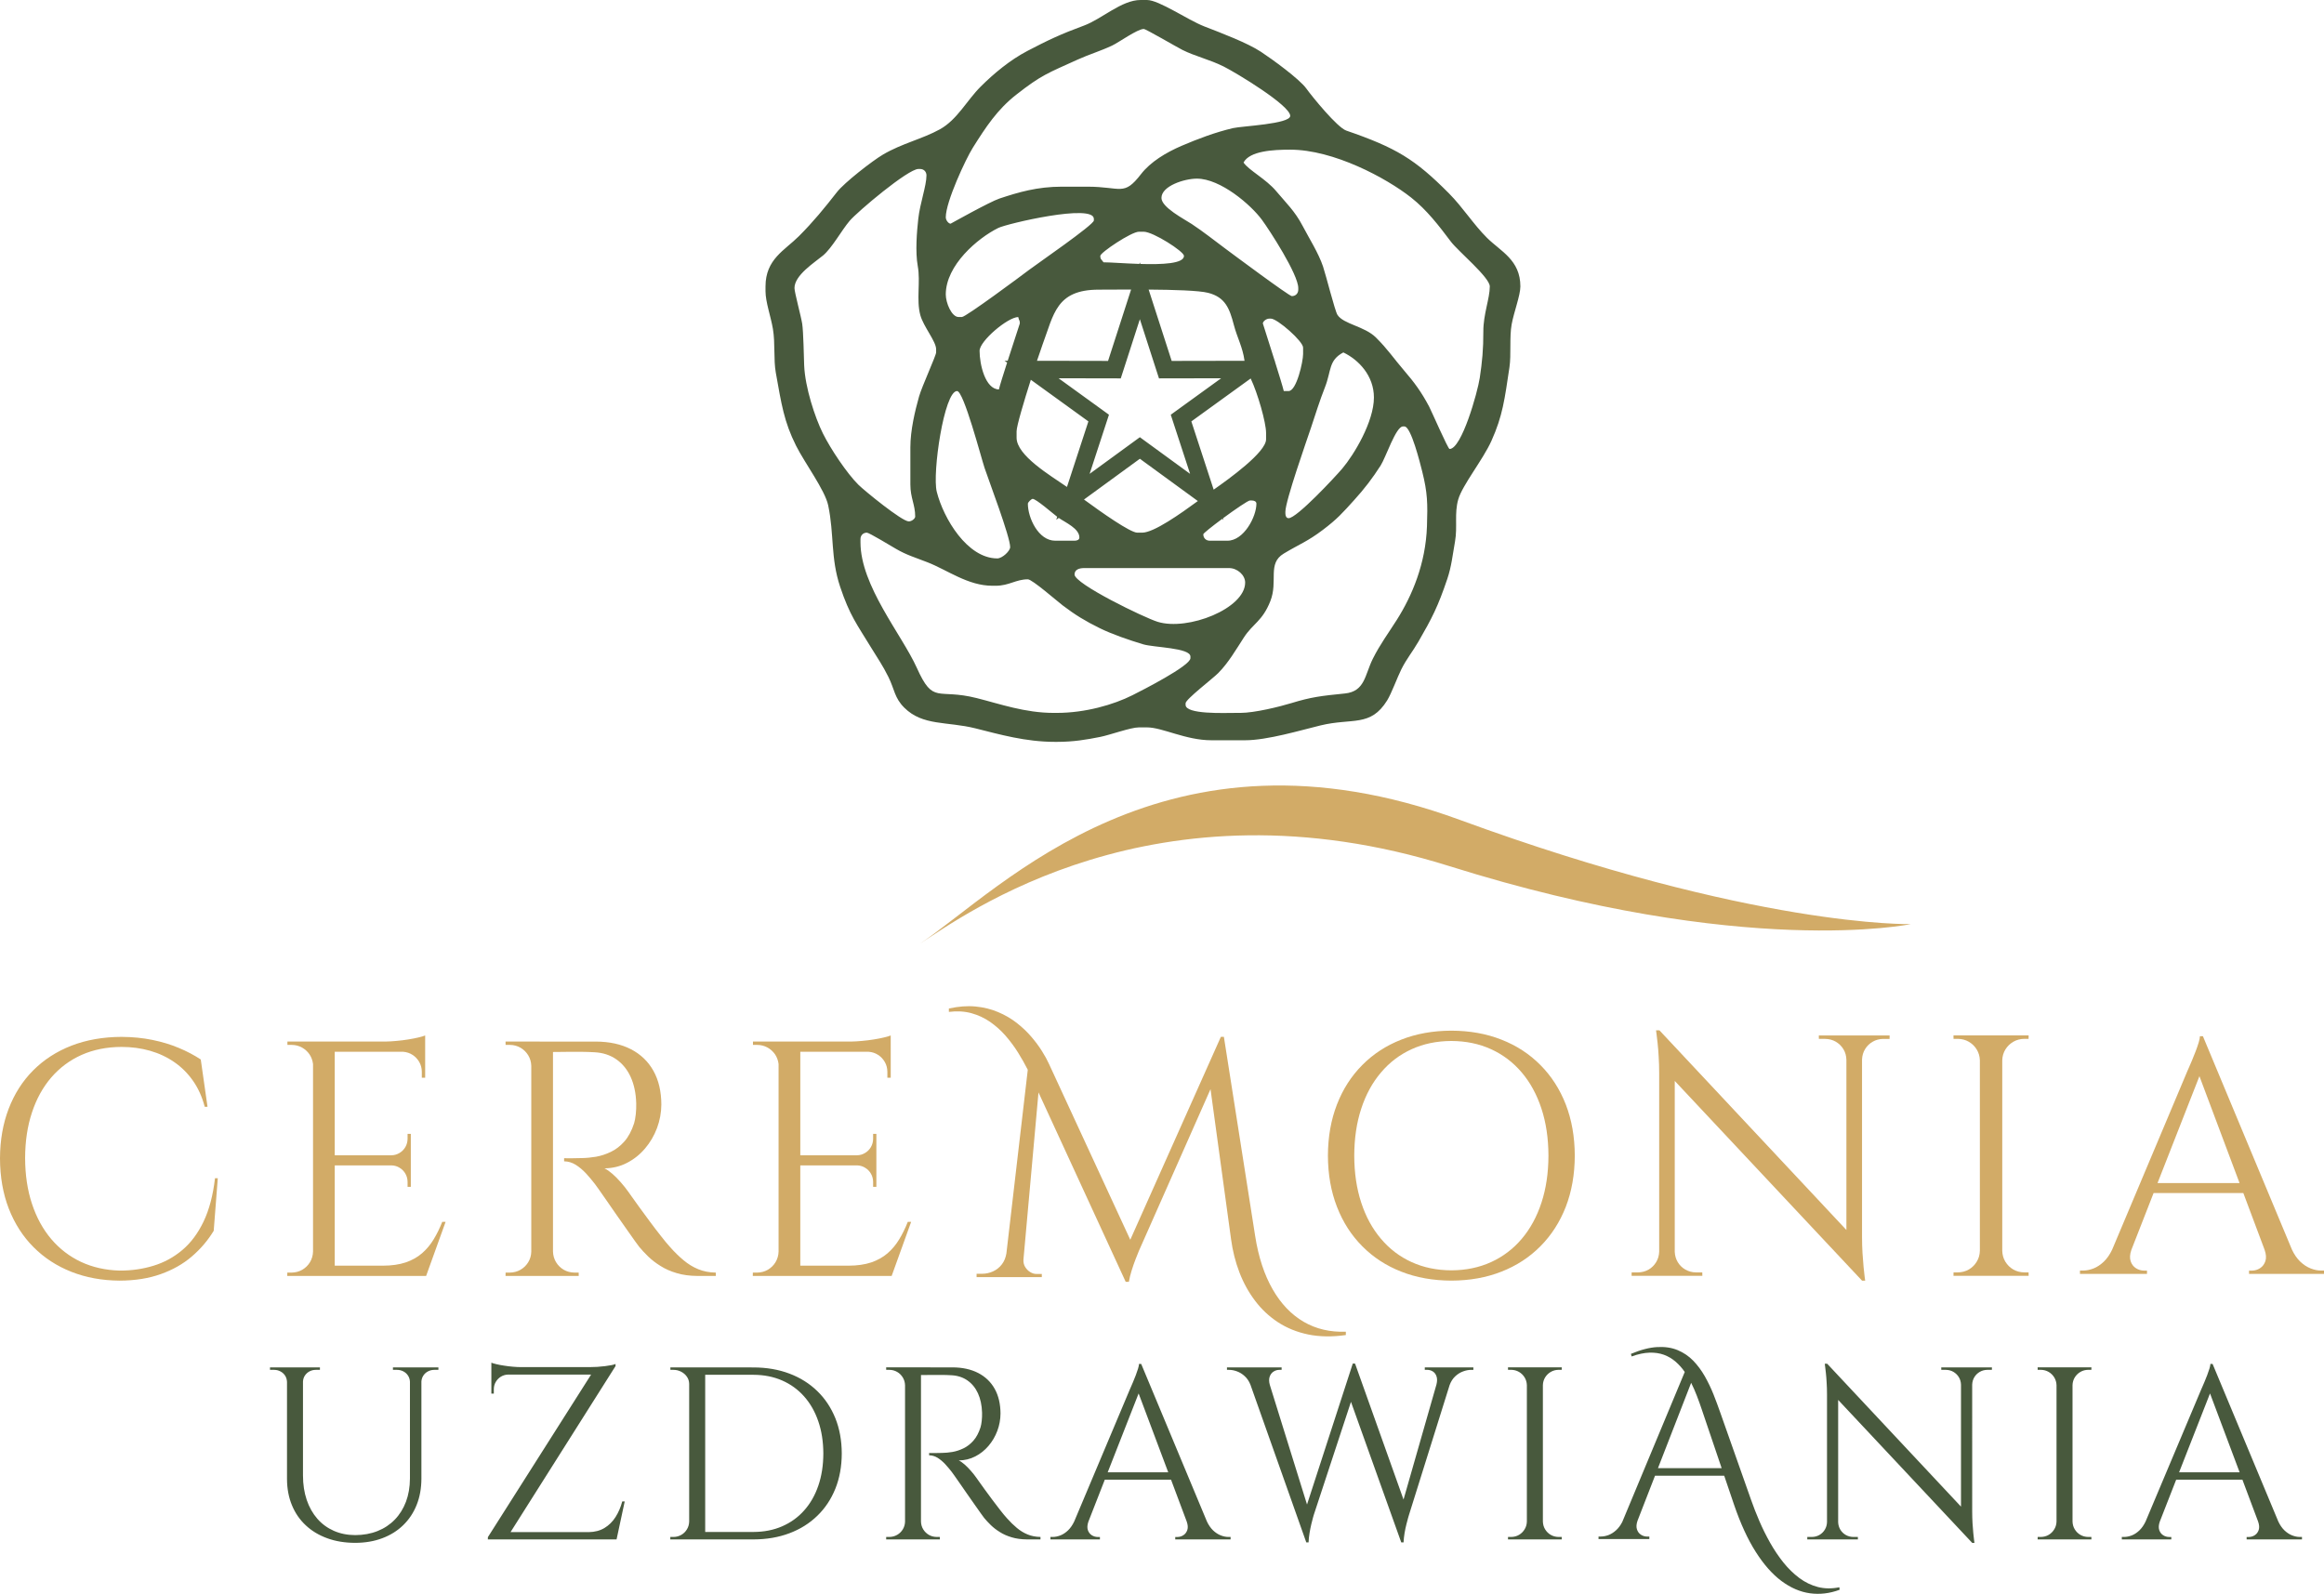
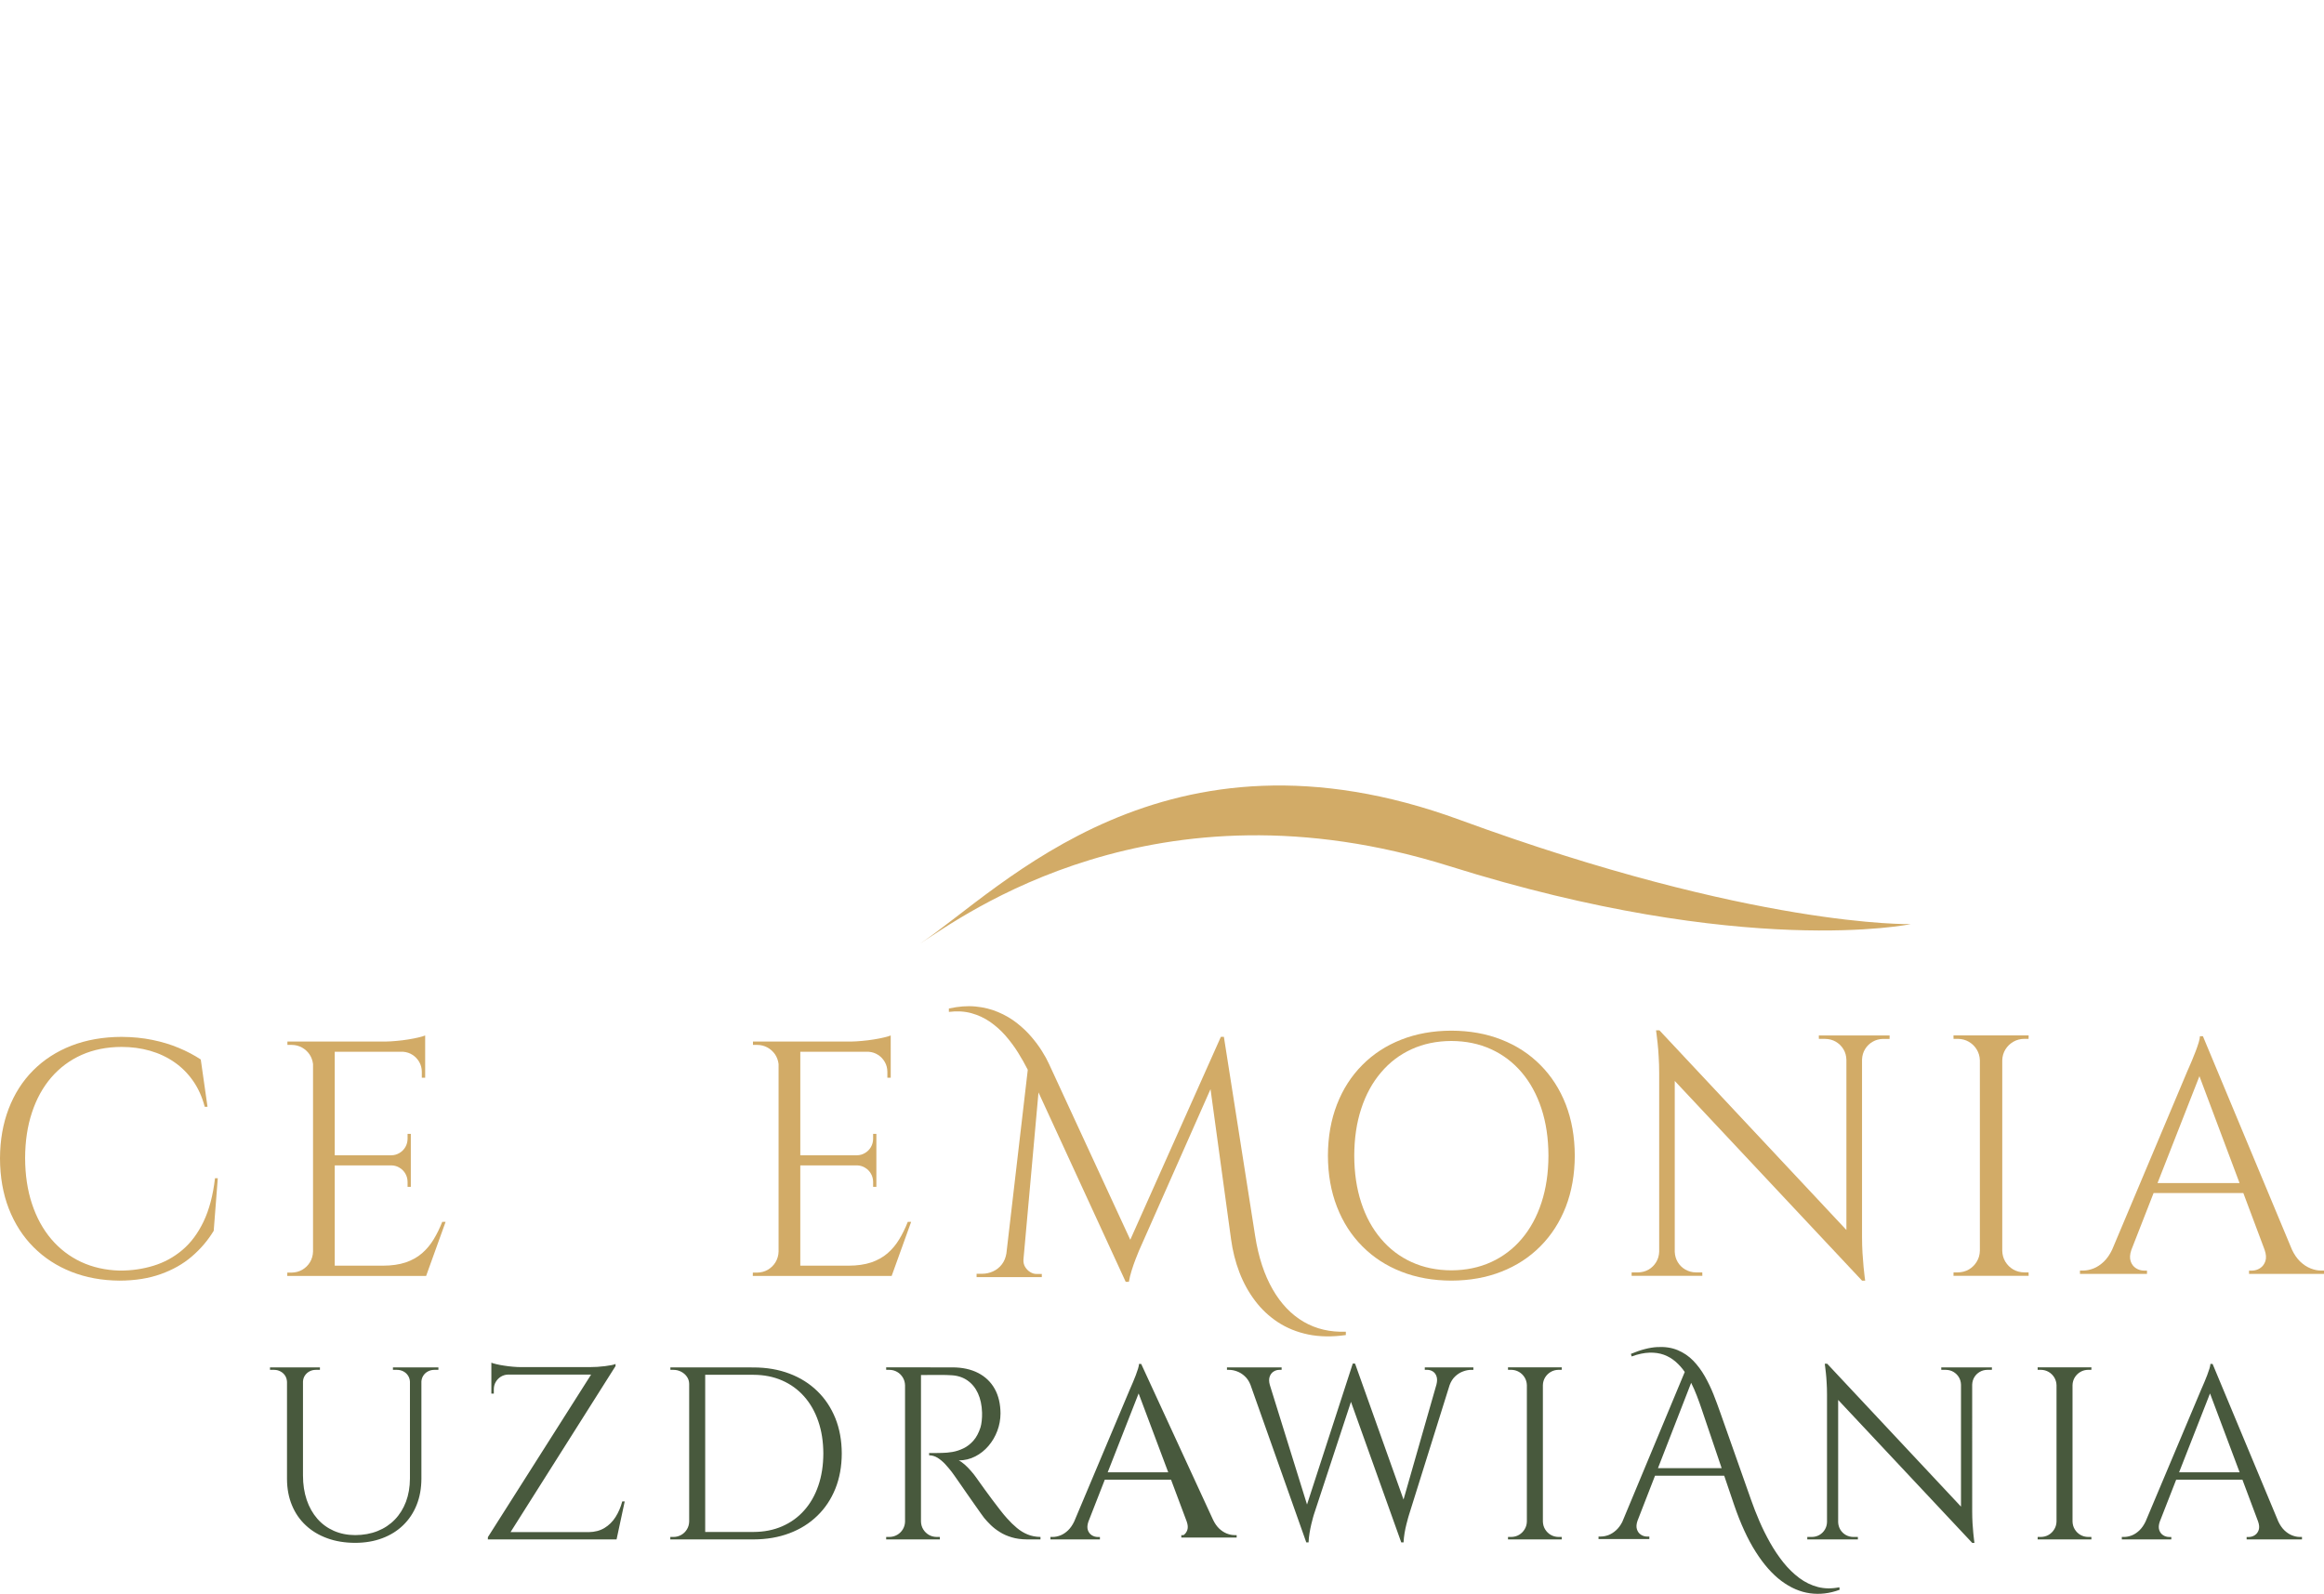
<svg xmlns="http://www.w3.org/2000/svg" version="1.1" id="Layer_1" x="0px" y="0px" viewBox="0 0 447.35 306.848" style="enable-background:new 0 0 447.35 306.848;" xml:space="preserve">
  <style type="text/css">
	.st0{fill:#D2AB67;}
	.st1{fill:#48593D;}
	.st2{fill-rule:evenodd;clip-rule:evenodd;fill:#D2AB67;}
	.st3{fill-rule:evenodd;clip-rule:evenodd;fill:#48593D;}
</style>
  <path class="st0" d="M41.385,226.836c-0.376,3.288-1.117,6.07-2.202,8.348  c-1.085,2.266-2.45,4.093-4.093,5.479c-1.644,1.386-3.492,2.396-5.544,3.019  c-2.052,0.634-4.223,0.946-6.522,0.935c-2.718-0.075-5.189-0.634-7.413-1.666  c-2.224-1.042-4.136-2.514-5.748-4.405c-1.601-1.891-2.836-4.147-3.707-6.779  c-0.87-2.621-1.311-5.566-1.321-8.81c0.01-3.223,0.441-6.135,1.311-8.756  c0.859-2.622,2.095-4.867,3.717-6.758c1.622-1.88,3.567-3.331,5.845-4.351  c2.277-1.01,4.835-1.526,7.682-1.536c1.945,0,3.771,0.247,5.501,0.741  c1.719,0.494,3.277,1.225,4.684,2.203c1.397,0.967,2.6,2.17,3.599,3.61  c0.999,1.429,1.741,3.094,2.235,4.975h0.537l-1.3-9.111  c-1.257-0.827-2.665-1.579-4.223-2.224c-1.558-0.656-3.256-1.171-5.103-1.547  c-1.837-0.376-3.814-0.57-5.92-0.58c-3.556,0.01-6.769,0.58-9.637,1.687  c-2.869,1.117-5.329,2.707-7.381,4.769c-2.052,2.063-3.62,4.523-4.716,7.392  C0.569,216.329,0.01,219.52,0,223.022c0.01,3.578,0.58,6.801,1.697,9.68  c1.128,2.88,2.707,5.351,4.759,7.402c2.052,2.063,4.48,3.642,7.284,4.749  c2.804,1.106,5.898,1.676,9.283,1.697c2.976-0.01,5.619-0.429,7.919-1.256  c2.299-0.817,4.297-1.945,5.973-3.385c1.687-1.44,3.094-3.094,4.223-4.953  l0.784-10.121H41.385z" />
-   <path class="st0" d="M97.314,200.525l0.01,0.644h0.817c0.763,0,1.451,0.194,2.063,0.548  c0.612,0.354,1.107,0.849,1.472,1.45c0.376,0.613,0.569,1.29,0.591,2.052v35.766  c-0.021,0.752-0.225,1.429-0.591,2.031c-0.376,0.602-0.86,1.085-1.483,1.439  c-0.612,0.354-1.289,0.537-2.052,0.548h-0.817l-0.01,0.644h14.085l-0.01-0.644  h-0.817c-0.763-0.011-1.45-0.194-2.062-0.548  c-0.613-0.365-1.107-0.849-1.472-1.451c-0.375-0.612-0.569-1.3-0.591-2.052  v-38.421c0.216,0,0.602,0,1.139-0.01c0.548,0,1.204-0.011,1.955-0.022  c0.752-0.01,1.558-0.01,2.407,0c0.849,0.01,1.687,0.032,2.525,0.086  c1.601,0.086,2.997,0.548,4.169,1.365c1.171,0.817,2.095,1.944,2.75,3.374  c0.655,1.439,1.021,3.137,1.075,5.081c0.021,0.72-0.011,1.43-0.086,2.128  c-0.075,0.687-0.183,1.268-0.322,1.729c-0.472,1.451-1.096,2.611-1.869,3.492  c-0.784,0.881-1.644,1.548-2.589,1.999c-0.957,0.462-1.913,0.773-2.88,0.945  c-0.967,0.161-1.88,0.247-2.729,0.258c-0.644,0.022-1.224,0.033-1.74,0.033  c-0.516,0-0.913,0-1.214,0c-0.29,0-0.44,0-0.451-0.011v0.602  c0.784,0.01,1.526,0.236,2.213,0.655c0.687,0.429,1.332,0.966,1.955,1.622  c0.613,0.666,1.193,1.354,1.752,2.074c0.096,0.118,0.344,0.462,0.752,1.042  c0.408,0.591,0.913,1.311,1.515,2.17c0.591,0.859,1.225,1.762,1.891,2.73  c0.666,0.956,1.311,1.869,1.924,2.74c0.612,0.881,1.128,1.622,1.568,2.224  c0.43,0.612,0.72,0.999,0.849,1.16c0.505,0.613,1.085,1.246,1.762,1.902  c0.677,0.656,1.472,1.268,2.374,1.826c0.892,0.57,1.934,1.032,3.105,1.375  c1.171,0.355,2.503,0.537,4.008,0.548h3.534v-0.644  c-1.257-0.021-2.385-0.237-3.384-0.656c-0.999-0.409-1.934-0.978-2.804-1.708  c-0.87-0.72-1.73-1.558-2.579-2.514c-0.516-0.559-1.107-1.279-1.794-2.16  c-0.687-0.87-1.397-1.794-2.117-2.771c-0.73-0.978-1.407-1.891-2.03-2.762  c-0.623-0.87-1.128-1.568-1.515-2.116c-0.387-0.548-0.591-0.838-0.602-0.849  c-0.419-0.602-0.902-1.203-1.439-1.816c-0.537-0.623-1.085-1.171-1.633-1.655  c-0.559-0.483-1.064-0.848-1.536-1.063c1.558-0.022,2.998-0.365,4.33-1.053  c1.322-0.677,2.482-1.601,3.47-2.761c0.988-1.16,1.762-2.471,2.31-3.932  c0.548-1.461,0.827-2.976,0.838-4.545c-0.011-2.514-0.516-4.684-1.526-6.489  c-1.01-1.804-2.46-3.19-4.33-4.157c-1.88-0.967-4.126-1.461-6.747-1.472  H97.314z" />
  <path class="st0" d="M175.387,235.238h-0.645c-0.484,1.225-1.042,2.363-1.665,3.384  c-0.623,1.031-1.375,1.923-2.246,2.675c-0.87,0.752-1.913,1.333-3.137,1.752  c-1.236,0.408-2.697,0.623-4.394,0.623h-9.251V224.365h10.969  c0.57,0.021,1.086,0.182,1.537,0.472c0.462,0.28,0.827,0.656,1.096,1.128  c0.269,0.473,0.408,0.988,0.419,1.569v0.956h0.623v-10.197h-0.623v0.956  c-0.011,0.58-0.151,1.117-0.43,1.59c-0.279,0.473-0.644,0.848-1.117,1.128  c-0.473,0.29-0.988,0.441-1.579,0.452h-10.894v-19.93h13.15  c0.677,0.054,1.289,0.247,1.827,0.602c0.537,0.344,0.967,0.805,1.289,1.365  c0.322,0.558,0.483,1.181,0.494,1.88v1.15h0.645v-5.168V201.233v-1.88  c-0.301,0.129-0.741,0.258-1.311,0.387c-0.569,0.14-1.214,0.258-1.934,0.376  c-0.72,0.118-1.472,0.215-2.235,0.28c-0.763,0.075-1.504,0.117-2.202,0.129  h-18.834v0.644h0.816c0.72,0,1.375,0.172,1.966,0.495  c0.591,0.322,1.075,0.763,1.461,1.311c0.376,0.559,0.602,1.182,0.688,1.88  v36.1c-0.021,0.752-0.226,1.44-0.591,2.052  c-0.365,0.602-0.859,1.085-1.482,1.451c-0.612,0.354-1.3,0.537-2.063,0.548  h-0.817l-0.011,0.644h26.73L175.387,235.238z" />
  <path class="st0" d="M279.377,244.568c-2.82-0.011-5.365-0.54-7.657-1.586  c-2.292-1.047-4.253-2.534-5.894-4.484c-1.653-1.939-2.92-4.263-3.801-6.962  c-0.892-2.71-1.333-5.718-1.344-9.045c0.011-3.327,0.452-6.336,1.344-9.046  c0.881-2.699,2.148-5.024,3.801-6.963c1.642-1.95,3.603-3.437,5.894-4.484  c2.291-1.046,4.836-1.575,7.657-1.586c2.81,0.011,5.355,0.54,7.646,1.586  c2.292,1.047,4.253,2.535,5.905,4.484c1.642,1.94,2.909,4.264,3.79,6.963  c0.892,2.71,1.333,5.719,1.344,9.046c-0.011,3.327-0.452,6.335-1.344,9.045  c-0.881,2.699-2.148,5.023-3.79,6.962c-1.653,1.95-3.614,3.437-5.905,4.484  C284.732,244.028,282.187,244.557,279.377,244.568 M279.377,198.427  c-3.536,0.011-6.742,0.584-9.651,1.73c-2.897,1.134-5.398,2.765-7.503,4.891  c-2.104,2.116-3.735,4.65-4.87,7.592c-1.145,2.941-1.729,6.225-1.74,9.85  c0.011,3.624,0.595,6.907,1.74,9.849c1.135,2.941,2.766,5.476,4.87,7.591  c2.104,2.127,4.605,3.757,7.503,4.891c2.909,1.146,6.115,1.719,9.651,1.729  c3.526-0.011,6.743-0.584,9.641-1.729c2.897-1.135,5.398-2.765,7.503-4.891  c2.104-2.115,3.735-4.65,4.881-7.591c1.134-2.941,1.719-6.225,1.729-9.849  c-0.011-3.625-0.595-6.908-1.729-9.85c-1.146-2.942-2.777-5.476-4.881-7.592  c-2.104-2.126-4.605-3.757-7.503-4.891  C286.12,199.011,282.903,198.438,279.377,198.427z" />
  <path class="st0" d="M350.107,199.353l0.01,0.66h1.223  c0.749,0.012,1.432,0.187,2.038,0.541c0.606,0.363,1.102,0.837,1.465,1.442  c0.364,0.595,0.551,1.279,0.573,2.028v32.777l-35.993-38.44h-0.65  c0,0.011,0.033,0.231,0.088,0.661c0.066,0.43,0.132,1.025,0.209,1.774  c0.089,0.76,0.155,1.642,0.209,2.633c0.067,0.992,0.099,2.061,0.099,3.196v34.341  c-0.022,0.749-0.22,1.421-0.584,2.027c-0.363,0.595-0.848,1.08-1.454,1.432  c-0.617,0.353-1.289,0.529-2.038,0.541h-1.223l-0.011,0.66h13.617l-0.011-0.66  h-1.223c-0.738-0.012-1.421-0.187-2.027-0.541  c-0.606-0.342-1.091-0.815-1.454-1.41c-0.364-0.595-0.561-1.267-0.595-2.005  v-32.909l36.049,38.45h0.606c-0.011-0.011-0.033-0.253-0.099-0.716  c-0.055-0.474-0.132-1.101-0.209-1.906c-0.077-0.793-0.143-1.697-0.209-2.699  c-0.055-1.002-0.088-2.038-0.088-3.107v-34.153  c0.033-0.75,0.231-1.411,0.595-2.006c0.363-0.595,0.859-1.068,1.454-1.41  c0.606-0.353,1.289-0.529,2.027-0.541h1.223l0.011-0.66H350.107z" />
  <path class="st0" d="M390.484,244.965h-0.837c-0.782-0.012-1.487-0.199-2.115-0.562  c-0.639-0.375-1.135-0.87-1.52-1.498c-0.375-0.617-0.573-1.322-0.595-2.093  v-36.688c0.022-0.771,0.231-1.466,0.606-2.082  c0.385-0.617,0.892-1.113,1.52-1.477c0.628-0.364,1.322-0.551,2.104-0.562  h0.837l0.011-0.661h-14.466l0.01,0.661h0.838  c0.771,0.011,1.476,0.198,2.104,0.562c0.639,0.375,1.135,0.86,1.521,1.487  c0.375,0.617,0.584,1.312,0.606,2.083v36.677  c-0.022,0.771-0.22,1.477-0.606,2.093c-0.374,0.628-0.882,1.123-1.509,1.498  c-0.628,0.363-1.333,0.551-2.115,0.562h-0.838l-0.01,0.66h14.466L390.484,244.965  z" />
  <path class="st0" d="M424.044,199.5h-0.577c0,0.289-0.086,0.705-0.246,1.228  c-0.16,0.524-0.352,1.089-0.587,1.698c-0.235,0.62-0.47,1.196-0.704,1.752  c-0.224,0.555-0.428,1.014-0.588,1.366c-0.149,0.364-0.235,0.545-0.245,0.556  l-14.526,34.489c-0.449,0.94-0.983,1.709-1.602,2.306  c-0.63,0.598-1.282,1.036-1.986,1.314c-0.695,0.267-1.367,0.406-2.03,0.406  h-0.577v0.641h12.902v-0.631h-0.566c-0.566-0.011-1.09-0.16-1.57-0.47  c-0.48-0.309-0.822-0.768-1.014-1.356c-0.193-0.588-0.15-1.314,0.139-2.157  l4.283-10.958h17.271l4.091,10.916c0.299,0.854,0.352,1.58,0.16,2.179  c-0.203,0.598-0.533,1.057-1.014,1.366c-0.481,0.321-1.004,0.47-1.581,0.48  h-0.555v0.631h14.43v-0.641h-0.545c-0.662,0-1.335-0.138-2.039-0.416  c-0.695-0.278-1.357-0.705-1.987-1.303c-0.619-0.597-1.153-1.366-1.601-2.317  L424.044,199.5z M415.307,227.762l8.064-20.571l7.722,20.571H415.307z" />
-   <path class="st1" d="M354.066,305.585c-1.473,0.299-2.85,0.283-4.138-0.049  c-1.279-0.332-2.477-0.915-3.587-1.741c-1.101-0.826-2.121-1.822-3.061-2.988  c-0.931-1.173-1.781-2.437-2.55-3.797c-0.769-1.368-1.458-2.754-2.065-4.162  c-0.608-1.418-1.142-2.778-1.595-4.081l-5.927-16.794  c-0.397-1.15-0.842-2.332-1.32-3.547c-0.486-1.214-1.052-2.38-1.684-3.498  c-0.64-1.117-1.385-2.113-2.235-2.988c-0.858-0.874-1.854-1.546-2.988-2.016  c-1.134-0.469-2.437-0.664-3.919-0.583c-1.482,0.081-3.173,0.519-5.06,1.312  l0.138,0.494c1.255-0.454,2.397-0.697,3.425-0.729  c1.029-0.033,1.951,0.106,2.785,0.405c0.826,0.308,1.579,0.745,2.235,1.319  c0.664,0.567,1.255,1.231,1.781,1.992l-12.032,28.883  c-0.34,0.656-0.737,1.19-1.199,1.603c-0.461,0.414-0.947,0.722-1.449,0.916  c-0.51,0.186-1.004,0.283-1.482,0.283h-0.437v0.487h9.781v-0.479h-0.429  c-0.429-0.008-0.826-0.121-1.19-0.364c-0.372-0.234-0.623-0.582-0.769-1.035  c-0.146-0.454-0.114-1.004,0.113-1.652l3.368-8.664h13.32l1.887,5.562  c1.239,3.628,2.631,6.664,4.178,9.093c1.547,2.438,3.198,4.307,4.963,5.619  c1.758,1.304,3.587,2.097,5.474,2.357c1.886,0.259,3.79,0.04,5.709-0.673  L354.066,305.585z M319.144,282.654l6.389-16.429  c0.413,0.817,0.777,1.66,1.109,2.527c0.332,0.866,0.64,1.716,0.923,2.567  l3.838,11.335H319.144z M425.906,262.592h-0.426c0,0.213-0.063,0.52-0.182,0.906  c-0.118,0.387-0.26,0.804-0.434,1.254c-0.173,0.458-0.347,0.883-0.52,1.293  c-0.166,0.41-0.316,0.749-0.434,1.009c-0.11,0.268-0.173,0.403-0.181,0.41  l-10.724,25.463c-0.331,0.694-0.726,1.262-1.183,1.702  c-0.465,0.442-0.947,0.765-1.467,0.97c-0.513,0.197-1.009,0.299-1.498,0.299  h-0.426v0.474h9.526v-0.466h-0.418c-0.418-0.008-0.805-0.118-1.159-0.347  c-0.355-0.228-0.607-0.567-0.749-1.001c-0.142-0.434-0.111-0.97,0.102-1.593  l3.162-8.091h12.75l3.02,8.059c0.221,0.631,0.26,1.167,0.118,1.609  c-0.15,0.441-0.394,0.781-0.749,1.009c-0.355,0.237-0.742,0.347-1.167,0.355  h-0.41v0.466h10.653v-0.474h-0.402c-0.489,0-0.985-0.102-1.506-0.307  c-0.513-0.205-1.002-0.521-1.467-0.962c-0.457-0.441-0.852-1.009-1.182-1.711  L425.906,262.592z M419.455,283.457l5.954-15.188l5.701,15.188H419.455z M75.637,263.254  v0.473h0.773c0.449,0,0.859,0.103,1.23,0.292  c0.371,0.197,0.67,0.465,0.891,0.804c0.229,0.339,0.355,0.734,0.379,1.183  v18.665c-0.008,1.632-0.268,3.122-0.765,4.447  C77.64,290.451,76.93,291.595,76,292.556c-0.923,0.954-2.035,1.696-3.328,2.208  c-1.285,0.513-2.72,0.773-4.306,0.78c-1.514-0.007-2.886-0.284-4.116-0.828  c-1.23-0.544-2.287-1.317-3.17-2.326c-0.883-1.018-1.569-2.224-2.042-3.628  c-0.473-1.412-0.717-2.973-0.717-4.708v-18.057  c0.023-0.441,0.142-0.836,0.37-1.175c0.229-0.339,0.52-0.607,0.891-0.804  c0.363-0.189,0.773-0.292,1.23-0.292h0.772v-0.473h-9.612v0.473h0.773  c0.458,0,0.875,0.103,1.246,0.308c0.378,0.197,0.67,0.473,0.899,0.82  c0.221,0.355,0.339,0.757,0.355,1.214v18.681  c0.008,1.853,0.324,3.525,0.946,5.031c0.615,1.506,1.506,2.799,2.666,3.879  c1.151,1.081,2.531,1.908,4.139,2.492c1.601,0.583,3.391,0.875,5.37,0.883  c1.916-0.008,3.659-0.3,5.22-0.891c1.562-0.584,2.902-1.42,4.022-2.508  c1.128-1.089,1.987-2.389,2.594-3.903c0.607-1.514,0.907-3.202,0.915-5.063  v-18.712c0.032-0.434,0.166-0.82,0.394-1.159  c0.221-0.331,0.52-0.592,0.883-0.78c0.37-0.189,0.773-0.292,1.222-0.292h0.773  v-0.473H75.637z M120.251,289.063h-0.473c-0.3,1.12-0.725,2.113-1.293,3.005  c-0.56,0.883-1.27,1.585-2.129,2.105c-0.86,0.513-1.869,0.781-3.044,0.797  H98.274l20.211-31.967v-0.41c-0.142,0.071-0.394,0.15-0.749,0.221  c-0.355,0.071-0.773,0.134-1.246,0.197c-0.481,0.056-0.986,0.103-1.506,0.143  c-0.52,0.032-1.024,0.047-1.506,0.047h-13.129c-0.521,0-1.064-0.024-1.64-0.079  c-0.576-0.048-1.128-0.118-1.672-0.205c-0.544-0.078-1.033-0.173-1.466-0.276  c-0.426-0.103-0.757-0.198-0.987-0.292v1.388v0.773v3.793h0.473v-0.844  c0.008-0.521,0.126-0.994,0.379-1.412c0.244-0.418,0.576-0.757,0.986-1.01  c0.418-0.252,0.883-0.386,1.396-0.402h15.968l-19.871,31.298l-0.008,0.441h24.658  h0.118L120.251,289.063z M129.041,263.254l0.008,0.473h0.6  c0.528,0,1.024,0.126,1.474,0.363c0.457,0.237,0.828,0.56,1.104,0.963  c0.284,0.41,0.426,0.867,0.434,1.38v26.503  c-0.016,0.552-0.158,1.056-0.434,1.498c-0.268,0.45-0.631,0.805-1.081,1.064  c-0.457,0.26-0.962,0.402-1.514,0.402h-0.599l-0.008,0.474h16.015  c2.539-0.008,4.841-0.402,6.923-1.19c2.074-0.78,3.864-1.901,5.362-3.36  c1.506-1.451,2.658-3.194,3.478-5.22c0.812-2.026,1.222-4.282,1.23-6.774  c-0.008-2.492-0.418-4.755-1.23-6.782c-0.82-2.026-1.971-3.769-3.478-5.228  c-1.498-1.459-3.288-2.587-5.362-3.368c-2.082-0.788-4.384-1.183-6.923-1.19  L129.041,263.254z M135.743,264.681h9.297c2.027,0.008,3.856,0.371,5.504,1.089  c1.648,0.717,3.059,1.743,4.242,3.075c1.183,1.333,2.098,2.933,2.729,4.786  c0.639,1.853,0.962,3.919,0.97,6.198c-0.008,2.279-0.324,4.337-0.962,6.19  c-0.63,1.846-1.537,3.438-2.72,4.763c-1.175,1.333-2.594,2.35-4.242,3.068  c-1.64,0.717-3.486,1.08-5.52,1.088h-9.297V264.681z M170.579,263.254  l0.008,0.473h0.599c0.56,0,1.065,0.142,1.514,0.402  c0.45,0.26,0.812,0.623,1.08,1.065c0.276,0.449,0.418,0.946,0.434,1.505  v26.251c-0.016,0.552-0.166,1.049-0.434,1.49  c-0.275,0.442-0.63,0.797-1.088,1.056c-0.449,0.26-0.947,0.394-1.506,0.402  h-0.599l-0.008,0.474h10.338l-0.008-0.474h-0.6  c-0.56-0.008-1.064-0.142-1.514-0.402c-0.45-0.267-0.812-0.623-1.081-1.064  c-0.276-0.449-0.418-0.954-0.433-1.505v-28.199c0.158,0,0.441,0,0.836-0.007  c0.402,0,0.884-0.008,1.436-0.016c0.552-0.009,1.143-0.009,1.766,0  c0.623,0.008,1.238,0.023,1.853,0.063c1.175,0.063,2.2,0.402,3.059,1.002  c0.86,0.599,1.538,1.427,2.019,2.476c0.481,1.056,0.749,2.302,0.789,3.73  c0.016,0.528-0.008,1.049-0.063,1.561c-0.055,0.505-0.134,0.931-0.237,1.27  c-0.347,1.065-0.804,1.916-1.372,2.562c-0.576,0.647-1.207,1.136-1.901,1.467  c-0.702,0.34-1.403,0.568-2.113,0.694c-0.71,0.119-1.38,0.182-2.003,0.189  c-0.473,0.016-0.899,0.023-1.277,0.023c-0.378,0-0.67,0-0.891,0  c-0.213,0-0.323,0-0.331-0.008v0.442c0.576,0.008,1.12,0.173,1.625,0.48  c0.505,0.316,0.978,0.71,1.435,1.191c0.45,0.489,0.876,0.993,1.286,1.521  c0.071,0.087,0.252,0.339,0.552,0.765c0.3,0.434,0.67,0.962,1.112,1.592  c0.434,0.631,0.899,1.294,1.388,2.003c0.489,0.702,0.962,1.372,1.411,2.011  c0.45,0.646,0.828,1.191,1.151,1.632c0.316,0.449,0.529,0.734,0.623,0.852  c0.371,0.45,0.797,0.915,1.293,1.396c0.497,0.481,1.08,0.931,1.743,1.34  c0.654,0.418,1.419,0.757,2.279,1.009c0.859,0.26,1.837,0.394,2.941,0.402  h2.594v-0.474c-0.922-0.015-1.75-0.173-2.484-0.481  c-0.733-0.3-1.419-0.717-2.058-1.253c-0.639-0.529-1.269-1.143-1.892-1.846  c-0.379-0.41-0.812-0.939-1.317-1.585c-0.504-0.639-1.025-1.317-1.553-2.034  c-0.537-0.718-1.033-1.388-1.491-2.027c-0.457-0.639-0.828-1.152-1.112-1.554  c-0.284-0.402-0.434-0.615-0.441-0.623c-0.308-0.442-0.662-0.883-1.057-1.333  c-0.394-0.457-0.797-0.859-1.199-1.214c-0.41-0.355-0.78-0.623-1.127-0.78  c1.143-0.016,2.2-0.268,3.178-0.773c0.97-0.497,1.822-1.175,2.547-2.027  c0.726-0.852,1.293-1.814,1.696-2.886c0.402-1.073,0.607-2.185,0.615-3.336  c-0.008-1.846-0.379-3.439-1.12-4.763c-0.741-1.325-1.806-2.342-3.178-3.051  c-1.38-0.71-3.028-1.072-4.952-1.08H170.579z M219.672,262.592h-0.426  c0,0.213-0.063,0.52-0.182,0.906c-0.118,0.387-0.26,0.804-0.433,1.254  c-0.174,0.458-0.347,0.883-0.52,1.293c-0.166,0.41-0.316,0.749-0.434,1.009  c-0.11,0.268-0.174,0.403-0.181,0.41l-10.724,25.463  c-0.331,0.694-0.726,1.262-1.183,1.702c-0.465,0.442-0.947,0.765-1.467,0.97  c-0.513,0.197-1.009,0.299-1.498,0.299h-0.426v0.474h9.526v-0.466h-0.418  c-0.418-0.008-0.804-0.118-1.159-0.347c-0.355-0.228-0.607-0.567-0.749-1.001  c-0.142-0.434-0.11-0.97,0.103-1.593l3.162-8.091h12.75l3.02,8.059  c0.221,0.631,0.26,1.167,0.118,1.609c-0.15,0.441-0.394,0.781-0.749,1.009  c-0.355,0.237-0.741,0.347-1.167,0.355h-0.41v0.466h10.653v-0.474h-0.402  c-0.489,0-0.986-0.102-1.505-0.307c-0.513-0.205-1.002-0.521-1.467-0.962  c-0.457-0.441-0.852-1.009-1.182-1.711L219.672,262.592z M213.221,283.457l5.954-15.188  l5.701,15.188H213.221z M274.26,263.254v0.465h0.418  c0.434,0.008,0.82,0.111,1.151,0.331c0.331,0.221,0.56,0.536,0.694,0.954  c0.142,0.418,0.134,0.938-0.016,1.538l-6.34,22.158l-9.328-26.172l-0.441-0.015  l-8.808,27.141l-7.16-23.025c-0.174-0.623-0.181-1.143-0.032-1.577  c0.15-0.434,0.394-0.765,0.741-0.986c0.347-0.228,0.725-0.339,1.143-0.339  h0.418v-0.473h-10.519v0.473h0.379c0.497,0,1.009,0.095,1.545,0.292  c0.537,0.197,1.041,0.505,1.498,0.931c0.466,0.425,0.836,0.977,1.104,1.663  l10.74,30.327h0.442c0.023-0.591,0.087-1.19,0.189-1.805  c0.103-0.607,0.213-1.175,0.339-1.695c0.127-0.52,0.229-0.939,0.324-1.261  c0.086-0.323,0.142-0.489,0.142-0.497l7.168-21.795l9.676,27.054h0.449  c0.024-0.575,0.087-1.158,0.189-1.774c0.102-0.607,0.221-1.175,0.355-1.695  c0.126-0.528,0.236-0.954,0.339-1.285c0.095-0.324,0.142-0.497,0.15-0.505  l7.83-25.021c0.26-0.694,0.615-1.253,1.08-1.687  c0.465-0.434,0.97-0.749,1.515-0.946c0.551-0.205,1.064-0.3,1.561-0.3h0.418  v-0.473H274.26z M300.619,295.9h-0.599c-0.56-0.008-1.064-0.142-1.514-0.402  c-0.457-0.267-0.812-0.623-1.088-1.072c-0.268-0.442-0.41-0.946-0.426-1.497  v-26.259c0.016-0.552,0.166-1.049,0.433-1.491c0.276-0.442,0.639-0.796,1.089-1.056  c0.449-0.261,0.946-0.394,1.506-0.402h0.599l0.008-0.472h-10.353l0.008,0.472  h0.599c0.552,0.008,1.057,0.142,1.506,0.402  c0.458,0.268,0.812,0.615,1.088,1.064c0.268,0.442,0.418,0.939,0.434,1.491  v26.251c-0.016,0.551-0.158,1.056-0.434,1.497  c-0.268,0.449-0.63,0.805-1.08,1.072c-0.449,0.26-0.954,0.394-1.514,0.402  h-0.599l-0.008,0.474h10.353L300.619,295.9z M373.674,263.254l0.008,0.473h0.875  c0.536,0.008,1.025,0.134,1.459,0.387c0.434,0.26,0.789,0.599,1.049,1.033  c0.26,0.425,0.394,0.914,0.41,1.451v23.459l-25.761-27.511h-0.465  c0,0.008,0.023,0.165,0.063,0.472c0.047,0.308,0.095,0.733,0.15,1.27  c0.063,0.544,0.111,1.175,0.15,1.884c0.047,0.71,0.071,1.475,0.071,2.287  v24.578c-0.016,0.537-0.158,1.018-0.418,1.452  c-0.26,0.426-0.607,0.772-1.041,1.025c-0.441,0.252-0.922,0.378-1.459,0.386  h-0.875l-0.008,0.474h9.746l-0.008-0.474h-0.875  c-0.528-0.008-1.017-0.134-1.451-0.386c-0.434-0.245-0.781-0.584-1.041-1.009  c-0.26-0.426-0.402-0.907-0.426-1.435v-23.554l25.801,27.52h0.434  c-0.008-0.008-0.024-0.181-0.071-0.512c-0.039-0.339-0.095-0.789-0.15-1.364  c-0.055-0.568-0.102-1.215-0.15-1.932c-0.039-0.718-0.063-1.459-0.063-2.224  V266.558c0.024-0.536,0.166-1.009,0.426-1.435  c0.26-0.426,0.615-0.764,1.041-1.009c0.433-0.253,0.922-0.378,1.451-0.387  h0.876l0.008-0.473H373.674z M402.571,295.9h-0.599  c-0.56-0.008-1.065-0.142-1.515-0.402c-0.457-0.267-0.812-0.623-1.088-1.072  c-0.268-0.442-0.41-0.946-0.426-1.497v-26.259  c0.016-0.552,0.166-1.049,0.434-1.491c0.276-0.442,0.639-0.796,1.089-1.056  c0.449-0.261,0.947-0.394,1.506-0.402h0.599l0.008-0.472h-10.353l0.008,0.472  h0.599c0.552,0.008,1.057,0.142,1.506,0.402  c0.458,0.268,0.812,0.615,1.088,1.064c0.268,0.442,0.418,0.939,0.434,1.491  v26.251c-0.016,0.551-0.158,1.056-0.434,1.497  c-0.268,0.449-0.631,0.805-1.08,1.072c-0.45,0.26-0.954,0.394-1.514,0.402  h-0.599l-0.008,0.474h10.353L402.571,295.9z" />
+   <path class="st1" d="M354.066,305.585c-1.473,0.299-2.85,0.283-4.138-0.049  c-1.279-0.332-2.477-0.915-3.587-1.741c-1.101-0.826-2.121-1.822-3.061-2.988  c-0.931-1.173-1.781-2.437-2.55-3.797c-0.769-1.368-1.458-2.754-2.065-4.162  c-0.608-1.418-1.142-2.778-1.595-4.081l-5.927-16.794  c-0.397-1.15-0.842-2.332-1.32-3.547c-0.486-1.214-1.052-2.38-1.684-3.498  c-0.64-1.117-1.385-2.113-2.235-2.988c-0.858-0.874-1.854-1.546-2.988-2.016  c-1.134-0.469-2.437-0.664-3.919-0.583c-1.482,0.081-3.173,0.519-5.06,1.312  l0.138,0.494c1.255-0.454,2.397-0.697,3.425-0.729  c1.029-0.033,1.951,0.106,2.785,0.405c0.826,0.308,1.579,0.745,2.235,1.319  c0.664,0.567,1.255,1.231,1.781,1.992l-12.032,28.883  c-0.34,0.656-0.737,1.19-1.199,1.603c-0.461,0.414-0.947,0.722-1.449,0.916  c-0.51,0.186-1.004,0.283-1.482,0.283h-0.437v0.487h9.781v-0.479h-0.429  c-0.429-0.008-0.826-0.121-1.19-0.364c-0.372-0.234-0.623-0.582-0.769-1.035  c-0.146-0.454-0.114-1.004,0.113-1.652l3.368-8.664h13.32l1.887,5.562  c1.239,3.628,2.631,6.664,4.178,9.093c1.547,2.438,3.198,4.307,4.963,5.619  c1.758,1.304,3.587,2.097,5.474,2.357c1.886,0.259,3.79,0.04,5.709-0.673  L354.066,305.585z M319.144,282.654l6.389-16.429  c0.413,0.817,0.777,1.66,1.109,2.527c0.332,0.866,0.64,1.716,0.923,2.567  l3.838,11.335H319.144z M425.906,262.592h-0.426c0,0.213-0.063,0.52-0.182,0.906  c-0.118,0.387-0.26,0.804-0.434,1.254c-0.173,0.458-0.347,0.883-0.52,1.293  c-0.166,0.41-0.316,0.749-0.434,1.009c-0.11,0.268-0.173,0.403-0.181,0.41  l-10.724,25.463c-0.331,0.694-0.726,1.262-1.183,1.702  c-0.465,0.442-0.947,0.765-1.467,0.97c-0.513,0.197-1.009,0.299-1.498,0.299  h-0.426v0.474h9.526v-0.466h-0.418c-0.418-0.008-0.805-0.118-1.159-0.347  c-0.355-0.228-0.607-0.567-0.749-1.001c-0.142-0.434-0.111-0.97,0.102-1.593  l3.162-8.091h12.75l3.02,8.059c0.221,0.631,0.26,1.167,0.118,1.609  c-0.15,0.441-0.394,0.781-0.749,1.009c-0.355,0.237-0.742,0.347-1.167,0.355  h-0.41v0.466h10.653v-0.474h-0.402c-0.489,0-0.985-0.102-1.506-0.307  c-0.513-0.205-1.002-0.521-1.467-0.962c-0.457-0.441-0.852-1.009-1.182-1.711  L425.906,262.592z M419.455,283.457l5.954-15.188l5.701,15.188H419.455z M75.637,263.254  v0.473h0.773c0.449,0,0.859,0.103,1.23,0.292  c0.371,0.197,0.67,0.465,0.891,0.804c0.229,0.339,0.355,0.734,0.379,1.183  v18.665c-0.008,1.632-0.268,3.122-0.765,4.447  C77.64,290.451,76.93,291.595,76,292.556c-0.923,0.954-2.035,1.696-3.328,2.208  c-1.285,0.513-2.72,0.773-4.306,0.78c-1.514-0.007-2.886-0.284-4.116-0.828  c-1.23-0.544-2.287-1.317-3.17-2.326c-0.883-1.018-1.569-2.224-2.042-3.628  c-0.473-1.412-0.717-2.973-0.717-4.708v-18.057  c0.023-0.441,0.142-0.836,0.37-1.175c0.229-0.339,0.52-0.607,0.891-0.804  c0.363-0.189,0.773-0.292,1.23-0.292h0.772v-0.473h-9.612v0.473h0.773  c0.458,0,0.875,0.103,1.246,0.308c0.378,0.197,0.67,0.473,0.899,0.82  c0.221,0.355,0.339,0.757,0.355,1.214v18.681  c0.008,1.853,0.324,3.525,0.946,5.031c0.615,1.506,1.506,2.799,2.666,3.879  c1.151,1.081,2.531,1.908,4.139,2.492c1.601,0.583,3.391,0.875,5.37,0.883  c1.916-0.008,3.659-0.3,5.22-0.891c1.562-0.584,2.902-1.42,4.022-2.508  c1.128-1.089,1.987-2.389,2.594-3.903c0.607-1.514,0.907-3.202,0.915-5.063  v-18.712c0.032-0.434,0.166-0.82,0.394-1.159  c0.221-0.331,0.52-0.592,0.883-0.78c0.37-0.189,0.773-0.292,1.222-0.292h0.773  v-0.473H75.637z M120.251,289.063h-0.473c-0.3,1.12-0.725,2.113-1.293,3.005  c-0.56,0.883-1.27,1.585-2.129,2.105c-0.86,0.513-1.869,0.781-3.044,0.797  H98.274l20.211-31.967v-0.41c-0.142,0.071-0.394,0.15-0.749,0.221  c-0.355,0.071-0.773,0.134-1.246,0.197c-0.481,0.056-0.986,0.103-1.506,0.143  c-0.52,0.032-1.024,0.047-1.506,0.047h-13.129c-0.521,0-1.064-0.024-1.64-0.079  c-0.576-0.048-1.128-0.118-1.672-0.205c-0.544-0.078-1.033-0.173-1.466-0.276  c-0.426-0.103-0.757-0.198-0.987-0.292v1.388v0.773v3.793h0.473v-0.844  c0.008-0.521,0.126-0.994,0.379-1.412c0.244-0.418,0.576-0.757,0.986-1.01  c0.418-0.252,0.883-0.386,1.396-0.402h15.968l-19.871,31.298l-0.008,0.441h24.658  h0.118L120.251,289.063z M129.041,263.254l0.008,0.473h0.6  c0.528,0,1.024,0.126,1.474,0.363c0.457,0.237,0.828,0.56,1.104,0.963  c0.284,0.41,0.426,0.867,0.434,1.38v26.503  c-0.016,0.552-0.158,1.056-0.434,1.498c-0.268,0.45-0.631,0.805-1.081,1.064  c-0.457,0.26-0.962,0.402-1.514,0.402h-0.599l-0.008,0.474h16.015  c2.539-0.008,4.841-0.402,6.923-1.19c2.074-0.78,3.864-1.901,5.362-3.36  c1.506-1.451,2.658-3.194,3.478-5.22c0.812-2.026,1.222-4.282,1.23-6.774  c-0.008-2.492-0.418-4.755-1.23-6.782c-0.82-2.026-1.971-3.769-3.478-5.228  c-1.498-1.459-3.288-2.587-5.362-3.368c-2.082-0.788-4.384-1.183-6.923-1.19  L129.041,263.254z M135.743,264.681h9.297c2.027,0.008,3.856,0.371,5.504,1.089  c1.648,0.717,3.059,1.743,4.242,3.075c1.183,1.333,2.098,2.933,2.729,4.786  c0.639,1.853,0.962,3.919,0.97,6.198c-0.008,2.279-0.324,4.337-0.962,6.19  c-0.63,1.846-1.537,3.438-2.72,4.763c-1.175,1.333-2.594,2.35-4.242,3.068  c-1.64,0.717-3.486,1.08-5.52,1.088h-9.297V264.681z M170.579,263.254  l0.008,0.473h0.599c0.56,0,1.065,0.142,1.514,0.402  c0.45,0.26,0.812,0.623,1.08,1.065c0.276,0.449,0.418,0.946,0.434,1.505  v26.251c-0.016,0.552-0.166,1.049-0.434,1.49  c-0.275,0.442-0.63,0.797-1.088,1.056c-0.449,0.26-0.947,0.394-1.506,0.402  h-0.599l-0.008,0.474h10.338l-0.008-0.474h-0.6  c-0.56-0.008-1.064-0.142-1.514-0.402c-0.45-0.267-0.812-0.623-1.081-1.064  c-0.276-0.449-0.418-0.954-0.433-1.505v-28.199c0.158,0,0.441,0,0.836-0.007  c0.402,0,0.884-0.008,1.436-0.016c0.552-0.009,1.143-0.009,1.766,0  c0.623,0.008,1.238,0.023,1.853,0.063c1.175,0.063,2.2,0.402,3.059,1.002  c0.86,0.599,1.538,1.427,2.019,2.476c0.481,1.056,0.749,2.302,0.789,3.73  c0.016,0.528-0.008,1.049-0.063,1.561c-0.055,0.505-0.134,0.931-0.237,1.27  c-0.347,1.065-0.804,1.916-1.372,2.562c-0.576,0.647-1.207,1.136-1.901,1.467  c-0.702,0.34-1.403,0.568-2.113,0.694c-0.71,0.119-1.38,0.182-2.003,0.189  c-0.473,0.016-0.899,0.023-1.277,0.023c-0.378,0-0.67,0-0.891,0  c-0.213,0-0.323,0-0.331-0.008v0.442c0.576,0.008,1.12,0.173,1.625,0.48  c0.505,0.316,0.978,0.71,1.435,1.191c0.45,0.489,0.876,0.993,1.286,1.521  c0.071,0.087,0.252,0.339,0.552,0.765c0.3,0.434,0.67,0.962,1.112,1.592  c0.434,0.631,0.899,1.294,1.388,2.003c0.489,0.702,0.962,1.372,1.411,2.011  c0.45,0.646,0.828,1.191,1.151,1.632c0.316,0.449,0.529,0.734,0.623,0.852  c0.371,0.45,0.797,0.915,1.293,1.396c0.497,0.481,1.08,0.931,1.743,1.34  c0.654,0.418,1.419,0.757,2.279,1.009c0.859,0.26,1.837,0.394,2.941,0.402  h2.594v-0.474c-0.922-0.015-1.75-0.173-2.484-0.481  c-0.733-0.3-1.419-0.717-2.058-1.253c-0.639-0.529-1.269-1.143-1.892-1.846  c-0.379-0.41-0.812-0.939-1.317-1.585c-0.504-0.639-1.025-1.317-1.553-2.034  c-0.537-0.718-1.033-1.388-1.491-2.027c-0.457-0.639-0.828-1.152-1.112-1.554  c-0.284-0.402-0.434-0.615-0.441-0.623c-0.308-0.442-0.662-0.883-1.057-1.333  c-0.394-0.457-0.797-0.859-1.199-1.214c-0.41-0.355-0.78-0.623-1.127-0.78  c1.143-0.016,2.2-0.268,3.178-0.773c0.97-0.497,1.822-1.175,2.547-2.027  c0.726-0.852,1.293-1.814,1.696-2.886c0.402-1.073,0.607-2.185,0.615-3.336  c-0.008-1.846-0.379-3.439-1.12-4.763c-0.741-1.325-1.806-2.342-3.178-3.051  c-1.38-0.71-3.028-1.072-4.952-1.08H170.579z M219.672,262.592h-0.426  c0,0.213-0.063,0.52-0.182,0.906c-0.118,0.387-0.26,0.804-0.433,1.254  c-0.174,0.458-0.347,0.883-0.52,1.293c-0.166,0.41-0.316,0.749-0.434,1.009  c-0.11,0.268-0.174,0.403-0.181,0.41l-10.724,25.463  c-0.331,0.694-0.726,1.262-1.183,1.702c-0.465,0.442-0.947,0.765-1.467,0.97  c-0.513,0.197-1.009,0.299-1.498,0.299h-0.426v0.474h9.526v-0.466h-0.418  c-0.418-0.008-0.804-0.118-1.159-0.347c-0.355-0.228-0.607-0.567-0.749-1.001  c-0.142-0.434-0.11-0.97,0.103-1.593l3.162-8.091h12.75l3.02,8.059  c0.221,0.631,0.26,1.167,0.118,1.609c-0.15,0.441-0.394,0.781-0.749,1.009  h-0.41v0.466h10.653v-0.474h-0.402  c-0.489,0-0.986-0.102-1.505-0.307c-0.513-0.205-1.002-0.521-1.467-0.962  c-0.457-0.441-0.852-1.009-1.182-1.711L219.672,262.592z M213.221,283.457l5.954-15.188  l5.701,15.188H213.221z M274.26,263.254v0.465h0.418  c0.434,0.008,0.82,0.111,1.151,0.331c0.331,0.221,0.56,0.536,0.694,0.954  c0.142,0.418,0.134,0.938-0.016,1.538l-6.34,22.158l-9.328-26.172l-0.441-0.015  l-8.808,27.141l-7.16-23.025c-0.174-0.623-0.181-1.143-0.032-1.577  c0.15-0.434,0.394-0.765,0.741-0.986c0.347-0.228,0.725-0.339,1.143-0.339  h0.418v-0.473h-10.519v0.473h0.379c0.497,0,1.009,0.095,1.545,0.292  c0.537,0.197,1.041,0.505,1.498,0.931c0.466,0.425,0.836,0.977,1.104,1.663  l10.74,30.327h0.442c0.023-0.591,0.087-1.19,0.189-1.805  c0.103-0.607,0.213-1.175,0.339-1.695c0.127-0.52,0.229-0.939,0.324-1.261  c0.086-0.323,0.142-0.489,0.142-0.497l7.168-21.795l9.676,27.054h0.449  c0.024-0.575,0.087-1.158,0.189-1.774c0.102-0.607,0.221-1.175,0.355-1.695  c0.126-0.528,0.236-0.954,0.339-1.285c0.095-0.324,0.142-0.497,0.15-0.505  l7.83-25.021c0.26-0.694,0.615-1.253,1.08-1.687  c0.465-0.434,0.97-0.749,1.515-0.946c0.551-0.205,1.064-0.3,1.561-0.3h0.418  v-0.473H274.26z M300.619,295.9h-0.599c-0.56-0.008-1.064-0.142-1.514-0.402  c-0.457-0.267-0.812-0.623-1.088-1.072c-0.268-0.442-0.41-0.946-0.426-1.497  v-26.259c0.016-0.552,0.166-1.049,0.433-1.491c0.276-0.442,0.639-0.796,1.089-1.056  c0.449-0.261,0.946-0.394,1.506-0.402h0.599l0.008-0.472h-10.353l0.008,0.472  h0.599c0.552,0.008,1.057,0.142,1.506,0.402  c0.458,0.268,0.812,0.615,1.088,1.064c0.268,0.442,0.418,0.939,0.434,1.491  v26.251c-0.016,0.551-0.158,1.056-0.434,1.497  c-0.268,0.449-0.63,0.805-1.08,1.072c-0.449,0.26-0.954,0.394-1.514,0.402  h-0.599l-0.008,0.474h10.353L300.619,295.9z M373.674,263.254l0.008,0.473h0.875  c0.536,0.008,1.025,0.134,1.459,0.387c0.434,0.26,0.789,0.599,1.049,1.033  c0.26,0.425,0.394,0.914,0.41,1.451v23.459l-25.761-27.511h-0.465  c0,0.008,0.023,0.165,0.063,0.472c0.047,0.308,0.095,0.733,0.15,1.27  c0.063,0.544,0.111,1.175,0.15,1.884c0.047,0.71,0.071,1.475,0.071,2.287  v24.578c-0.016,0.537-0.158,1.018-0.418,1.452  c-0.26,0.426-0.607,0.772-1.041,1.025c-0.441,0.252-0.922,0.378-1.459,0.386  h-0.875l-0.008,0.474h9.746l-0.008-0.474h-0.875  c-0.528-0.008-1.017-0.134-1.451-0.386c-0.434-0.245-0.781-0.584-1.041-1.009  c-0.26-0.426-0.402-0.907-0.426-1.435v-23.554l25.801,27.52h0.434  c-0.008-0.008-0.024-0.181-0.071-0.512c-0.039-0.339-0.095-0.789-0.15-1.364  c-0.055-0.568-0.102-1.215-0.15-1.932c-0.039-0.718-0.063-1.459-0.063-2.224  V266.558c0.024-0.536,0.166-1.009,0.426-1.435  c0.26-0.426,0.615-0.764,1.041-1.009c0.433-0.253,0.922-0.378,1.451-0.387  h0.876l0.008-0.473H373.674z M402.571,295.9h-0.599  c-0.56-0.008-1.065-0.142-1.515-0.402c-0.457-0.267-0.812-0.623-1.088-1.072  c-0.268-0.442-0.41-0.946-0.426-1.497v-26.259  c0.016-0.552,0.166-1.049,0.434-1.491c0.276-0.442,0.639-0.796,1.089-1.056  c0.449-0.261,0.947-0.394,1.506-0.402h0.599l0.008-0.472h-10.353l0.008,0.472  h0.599c0.552,0.008,1.057,0.142,1.506,0.402  c0.458,0.268,0.812,0.615,1.088,1.064c0.268,0.442,0.418,0.939,0.434,1.491  v26.251c-0.016,0.551-0.158,1.056-0.434,1.497  c-0.268,0.449-0.631,0.805-1.08,1.072c-0.45,0.26-0.954,0.394-1.514,0.402  h-0.599l-0.008,0.474h10.353L402.571,295.9z" />
  <path class="st2" d="M367.82,177.912c0,0-30.035,0.746-86.842-20.077  c-56.806-20.823-88.096,13.266-103.819,23.796  c8.118-5.203,45.054-32.72,101.861-14.873  C335.826,184.603,367.82,177.912,367.82,177.912" />
-   <path class="st3" d="M182.054,56.697c0,1.57,1.104,4.337,2.479,4.337h0.62  c0.761,0,11.518-7.996,12.927-9.07c1.492-1.136,12.478-8.688,12.478-9.519v-0.31  c0-3.004-16.727,0.927-18.39,1.747C188.202,45.838,182.054,51.051,182.054,56.697   M223.57,38.108c0,1.828,4.408,4.078,5.826,5.018  c2.253,1.493,4.239,3.078,6.439,4.715c1.399,1.04,12.306,9.167,12.831,9.167  c0.724,0,1.239-0.514,1.239-1.239v-0.31c0-2.624-5.516-11.123-6.997-13.141  c-2.098-2.863-7.962-7.927-12.521-7.927  C227.996,34.39,223.57,35.8,223.57,38.108z M239.371,31.291  c0.986,1.472,4.33,3.174,6.276,5.498c1.909,2.279,3.601,3.843,5.088,6.685  c1.283,2.451,3.051,5.207,3.939,7.835c0.552,1.637,2.285,8.546,2.775,9.308  c1.162,1.807,5.206,2.177,7.409,4.364c2.299,2.282,3.379,3.984,5.419,6.354  c1.973,2.293,3.336,4.137,4.823,6.951c0.456,0.863,3.628,8.155,3.927,8.155  c2.337,0,5.394-10.909,5.816-13.702c0.455-3.001,0.702-5.538,0.687-8.918  c-0.016-3.304,1.242-6.363,1.242-8.671c0-1.745-6.103-6.784-7.487-8.625  c-2.305-3.064-4.639-6.108-7.636-8.474c-4.823-3.806-14.955-9.236-23.295-9.236  C245.063,28.814,240.552,29.059,239.371,31.291z M247.426,98.522v0.31  c0,0.507,0.186,0.93,0.62,0.93c1.58,0,9.001-7.99,10.305-9.524  c2.289-2.694,6.116-9.052,6.116-13.712c0-4.198-2.931-7.258-5.887-8.675  c-2.88,1.524-2.282,3.519-3.532,6.692c-1.036,2.63-1.809,5.146-2.704,7.83  C251.519,84.848,247.426,96.423,247.426,98.522z M152.931,55.458  c0,0.812,1.284,5.536,1.487,6.879c0.238,1.577,0.316,6.472,0.377,7.988  c0.168,4.238,2.08,10.052,3.609,13.122c1.494,3.001,4.623,7.691,6.842,9.888  c1.142,1.129,8.377,7.047,9.683,7.047c0.599,0,1.239-0.552,1.239-0.929  c0-2.328-0.929-3.561-0.929-6.197v-7.126c0-3.302,0.89-7.018,1.671-9.791  c0.538-1.909,3.286-7.895,3.286-8.489v-0.62c0-1.498-2.449-4.371-3.043-6.561  c-0.796-2.934,0.061-6.404-0.489-9.426c-0.505-2.776-0.174-6.68,0.099-9.134  c0.331-2.987,1.574-6.338,1.574-8.339c0-0.726-0.514-1.24-1.239-1.24h-0.31  c-2.002,0-11.739,8.222-13.243,9.992c-1.538,1.812-3.396,5.23-5.113,6.661  C156.811,50.533,152.931,52.965,152.931,55.458z M191.969,107.507  c0.978,0,2.479-1.447,2.479-2.17c0-1.995-4.069-12.687-4.918-15.219  c-0.674-2.012-4.016-14.833-5.306-14.833c-2.489,0-4.8,15.853-3.904,19.396  C181.621,99.836,186.213,107.507,191.969,107.507z M206.84,110.605  c0,1.805,13.406,8.307,15.989,9.107c5.821,1.803,16.852-2.559,16.852-7.557  c0-1.45-1.522-2.789-3.098-2.789h-27.884  C207.747,109.366,206.84,109.653,206.84,110.605z M165.635,103.789v0.619  c0,8.373,7.973,17.787,10.845,24.164c3.222,7.156,3.866,3.898,11.525,5.825  c4.473,1.126,9.303,2.852,14.807,2.852h0.62c5.461,0,10.906-1.571,14.562-3.408  c1.747-0.878,11.153-5.653,11.153-7.126v-0.31c0-1.708-7.019-1.732-9.102-2.361  c-2.724-0.823-5.966-1.93-8.357-3.107c-2.812-1.384-4.733-2.565-7.102-4.361  c-1.057-0.802-5.899-5.043-6.731-5.043c-2.298,0-3.616,1.24-6.196,1.24h-0.62  c-4.736,0-8.665-3.029-12.517-4.524c-2.422-0.94-4.035-1.403-6.078-2.596  c-0.724-0.423-5.157-3.104-5.571-3.104  C166.148,102.55,165.635,103.065,165.635,103.789z M228.217,135.391v0.31  c0,1.872,7.453,1.549,9.605,1.549h0.929c2.742,0,7.595-1.2,9.874-1.899  c3.737-1.145,5.643-1.377,10.244-1.839c3.898-0.391,3.842-3.595,5.391-6.692  c1.39-2.777,3.004-4.938,4.609-7.474c2.955-4.667,5.569-10.837,5.81-18.046  c0.146-4.38,0.114-6.426-0.916-10.526c-0.378-1.506-2.148-8.672-3.411-8.672  h-0.31c-1.341,0-3.288,5.966-4.27,7.503c-1.585,2.482-3.163,4.531-5.104,6.669  c-2.3,2.533-3.223,3.613-6.031,5.741c-2.969,2.248-4.505,2.745-7.524,4.56  c-3.218,1.934-1.042,5.284-2.592,9.18c-1.541,3.87-3.32,4.247-5.096,6.989  c-1.539,2.378-2.973,4.865-4.93,6.842  C233.468,130.626,228.217,134.638,228.217,135.391z M147.354,55.148v0.929  c0,2.057,1.029,4.889,1.426,7.25c0.467,2.772,0.1,5.876,0.557,8.427  c1.081,6.032,1.561,9.397,3.902,14.067c1.649,3.288,5.569,8.552,6.182,11.478  c1.174,5.601,0.437,10.09,2.3,15.669c1.854,5.555,3.263,7.273,5.958,11.703  c1.266,2.079,2.218,3.404,3.331,5.653c1.198,2.42,1.147,4.018,3.061,5.924  c3.56,3.544,8.22,2.61,13.684,3.976c4.714,1.178,9.619,2.603,15.367,2.603  h0.31c3.208,0,5.667-0.419,8.344-0.951c1.912-0.38,5.858-1.837,7.457-1.837  h1.549c2.98,0,7.443,2.479,12.393,2.479h6.506c4.258,0,10.695-1.931,14.495-2.855  c6.135-1.491,9.624,0.37,12.841-4.818c0.828-1.337,1.934-4.383,2.716-5.96  c1.015-2.049,2.156-3.374,3.307-5.368c2.595-4.495,3.739-6.678,5.564-12.095  c0.782-2.321,1.013-4.535,1.48-7.195c0.494-2.818-0.158-5.361,0.613-8.062  c0.786-2.752,4.751-7.645,6.386-11.274c2.182-4.843,2.551-8.032,3.475-14.184  c0.357-2.377-0.023-5.807,0.422-8.253c0.429-2.362,1.68-5.582,1.68-7.304  c0-5.117-3.797-6.748-6.432-9.37c-2.62-2.607-4.63-5.845-7.283-8.518  c-6.561-6.613-10.161-8.803-19.793-12.118c-1.741-0.599-6.546-6.507-7.698-8.103  c-1.33-1.842-6.561-5.638-8.733-7.069c-2.622-1.727-7.645-3.623-10.91-4.89  C228.611,3.838,223.111,0,220.782,0h-1.238c-3.639,0-7.489,3.674-10.881,4.921  c-4.431,1.627-6.984,2.836-10.909,4.891c-3.329,1.745-6.417,4.311-8.96,6.841  c-2.701,2.687-4.527,6.386-7.871,8.24c-3.356,1.86-7.288,2.711-10.942,4.858  c-2.086,1.226-7.453,5.413-8.876,7.234c-2.429,3.11-4.566,5.727-7.32,8.482  C151.046,48.206,147.354,49.896,147.354,55.148z M222.716,71.68l-3.301-10.226  l-3.3,10.226l-0.378,1.168l-1.221-0.003l-10.749-0.021l8.706,6.301l0.993,0.72  l-0.381,1.163l-3.342,10.22l8.684-6.335l0.987-0.721l0.987,0.721l8.684,6.335  l-3.342-10.22l-0.38-1.163l0.993-0.72l8.707-6.301l-10.748,0.021L223.094,72.847  L222.716,71.68z M219.321,50.81l0.094-0.292l0.096,0.299  c4.15,0.125,8.396-0.036,8.396-1.555c0-0.845-5.944-4.648-7.745-4.648h-0.929  c-1.454,0-7.435,4.014-7.435,4.648c0,0.694,0.245,0.679,0.62,1.238  C213.71,50.5,216.477,50.719,219.321,50.81z M199.611,69.459l13.681,0.026  l4.436-13.744c-2.627,0.003-4.929,0.026-6.242,0.026  c-8.215,0-8.632,4.778-10.805,10.572C200.488,66.856,200.096,68,199.611,69.459z   M193.859,69.807l-0.497-0.359l0.613,0.001c1.106-3.429,2.332-7.118,2.332-7.174  c0-0.71-0.105-0.361-0.31-1.239c-2.033,0.045-7.436,4.618-7.436,6.506  c0,2.584,1.078,7.376,3.718,7.436C192.446,74.255,193.114,72.122,193.859,69.807z   M205.381,93.747l4.125-12.617l-11.081-8.017c-1.338,4.208-2.739,8.921-2.739,9.918  v1.239C195.687,87.688,202.128,91.505,205.381,93.747z M203.802,99.713l-0.487,0.356  l0.187-0.574c-0.994-0.771-4.082-3.451-4.717-3.451  c-0.264,0-0.93,0.666-0.93,0.929c0,2.711,2.018,7.126,5.267,7.126h3.718  c0.507,0,0.93-0.185,0.93-0.619C207.77,101.763,205.154,100.639,203.802,99.713z   M230.573,96.462l-11.158-8.14l-10.758,7.849  c3.372,2.475,8.913,6.379,10.265,6.379h0.93  C222.111,102.55,227.273,98.876,230.573,96.462z M235.421,99.776l0.095,0.293  l-0.248-0.18c-1.932,1.429-3.643,2.79-3.643,2.97  c0,0.726,0.514,1.24,1.239,1.24h3.407c3.16,0,5.577-4.616,5.577-7.126  c0-0.434-0.422-0.619-0.93-0.619h-0.31  C240.24,96.354,237.704,98.093,235.421,99.776z M240.745,72.868l-11.421,8.263  l4.297,13.138c2.953-2.067,10.088-7.203,10.088-9.688v-1.238  C243.708,81.358,242.103,75.715,240.745,72.868z M245.364,69.447h0.106l-0.087,0.062  c0.8,2.545,1.545,4.973,1.733,5.776h0.93c1.527,0,2.789-5.659,2.789-7.126  v-1.239c0-1.218-4.964-5.577-6.197-5.577h-0.31c-0.599,0-1.239,0.552-1.239,0.93  C243.089,62.307,244.273,65.974,245.364,69.447z M221.105,55.751l4.433,13.735  l14.023-0.026c-0.354-2.632-1.42-4.471-2.049-6.876  c-0.846-3.234-1.664-5.36-4.948-6.205  C230.802,55.925,225.875,55.784,221.105,55.751z M182.054,41.826  c0,0.598,0.553,1.24,0.93,1.24c0.019,0,7.512-4.213,9.409-4.843  c3.632-1.207,7.282-2.283,11.968-2.283h4.957c6.522,0,6.967,1.922,10.303-2.4  c1.846-2.391,4.863-4.196,7.848-5.474c3.019-1.294,6.468-2.609,9.915-3.408  c1.674-0.388,10.972-0.776,10.972-2.35c0-2.021-10.449-8.321-12.807-9.5  c-2.703-1.352-5.505-1.97-7.953-3.201c-1.085-0.545-7.025-4.03-7.434-4.03  c-1.213,0-4.797,2.588-6.095,3.2c-2.205,1.04-4.47,1.715-6.607,2.686  c-5.812,2.64-6.974,2.953-11.831,6.759c-3.662,2.869-5.857,6.223-8.369,10.219  C185.904,30.595,182.054,38.846,182.054,41.826z" />
  <path class="st0" d="M85.773,235.238h-0.645c-0.484,1.225-1.042,2.363-1.665,3.384  c-0.623,1.031-1.375,1.923-2.245,2.675c-0.87,0.752-1.913,1.333-3.137,1.752  c-1.235,0.408-2.697,0.623-4.394,0.623h-9.251V224.365h10.969  c0.57,0.021,1.085,0.182,1.536,0.472c0.462,0.28,0.827,0.656,1.096,1.128  c0.269,0.473,0.409,0.988,0.419,1.569v0.956h0.623v-10.197h-0.623v0.956  c-0.011,0.58-0.15,1.117-0.43,1.59c-0.279,0.473-0.645,0.848-1.117,1.128  c-0.473,0.29-0.988,0.441-1.579,0.452H64.436v-19.93h13.15  c0.677,0.054,1.29,0.247,1.827,0.602c0.537,0.344,0.967,0.805,1.289,1.365  c0.322,0.558,0.483,1.181,0.494,1.88v1.15h0.645v-5.168V201.233v-1.88  c-0.3,0.129-0.741,0.258-1.311,0.387c-0.569,0.14-1.214,0.258-1.934,0.376  c-0.72,0.118-1.472,0.215-2.235,0.28c-0.763,0.075-1.504,0.117-2.203,0.129  H55.326v0.644h0.816c0.72,0,1.375,0.172,1.966,0.495  c0.591,0.322,1.075,0.763,1.461,1.311c0.376,0.559,0.602,1.182,0.688,1.88  v36.1c-0.022,0.752-0.226,1.44-0.591,2.052  c-0.365,0.602-0.859,1.085-1.482,1.451c-0.613,0.354-1.3,0.537-2.063,0.548  H55.304l-0.01,0.644h26.73L85.773,235.238z" />
  <path class="st0" d="M235.588,199.618h-0.583l-17.437,39.066l-15.633-33.826  c-0.335-0.745-0.789-1.588-1.372-2.506c-0.573-0.918-1.264-1.848-2.075-2.788  c-0.81-0.95-1.75-1.825-2.809-2.657c-1.059-0.821-2.247-1.512-3.565-2.063  c-1.318-0.562-2.756-0.919-4.332-1.07c-1.577-0.152-3.285-0.021-5.132,0.389  v0.649c1.566-0.195,3.014-0.109,4.332,0.248  c1.318,0.367,2.528,0.929,3.619,1.685c1.091,0.767,2.085,1.653,2.971,2.669  c0.886,1.026,1.685,2.095,2.387,3.219c0.702,1.124,1.329,2.236,1.88,3.327  l-4.117,35.36c-0.14,0.821-0.432,1.534-0.886,2.118  c-0.454,0.583-1.015,1.026-1.674,1.329c-0.659,0.302-1.372,0.464-2.139,0.464  h-1.038v0.648h12.554v-0.615h-1.005c-0.41,0.01-0.821-0.108-1.22-0.357  c-0.4-0.237-0.724-0.573-0.984-0.994c-0.248-0.41-0.356-0.886-0.324-1.416  l2.896-32.184l16.789,36.473h0.605c0.119-0.681,0.292-1.404,0.529-2.161  c0.238-0.767,0.486-1.48,0.745-2.15c0.26-0.681,0.476-1.232,0.659-1.653  c0.194-0.421,0.281-0.638,0.292-0.659l13.494-30.476l3.954,28.899  c0.302,2.226,0.832,4.343,1.599,6.352c0.767,2.01,1.772,3.836,3.014,5.478  c1.231,1.642,2.712,3.025,4.418,4.148c1.707,1.113,3.641,1.902,5.823,2.356  c2.171,0.443,4.591,0.486,7.239,0.108v-0.648  c-3.026,0.118-5.726-0.518-8.114-1.902c-2.387-1.394-4.386-3.478-5.974-6.255  c-1.599-2.776-2.723-6.179-3.36-10.22L235.588,199.618z" />
</svg>